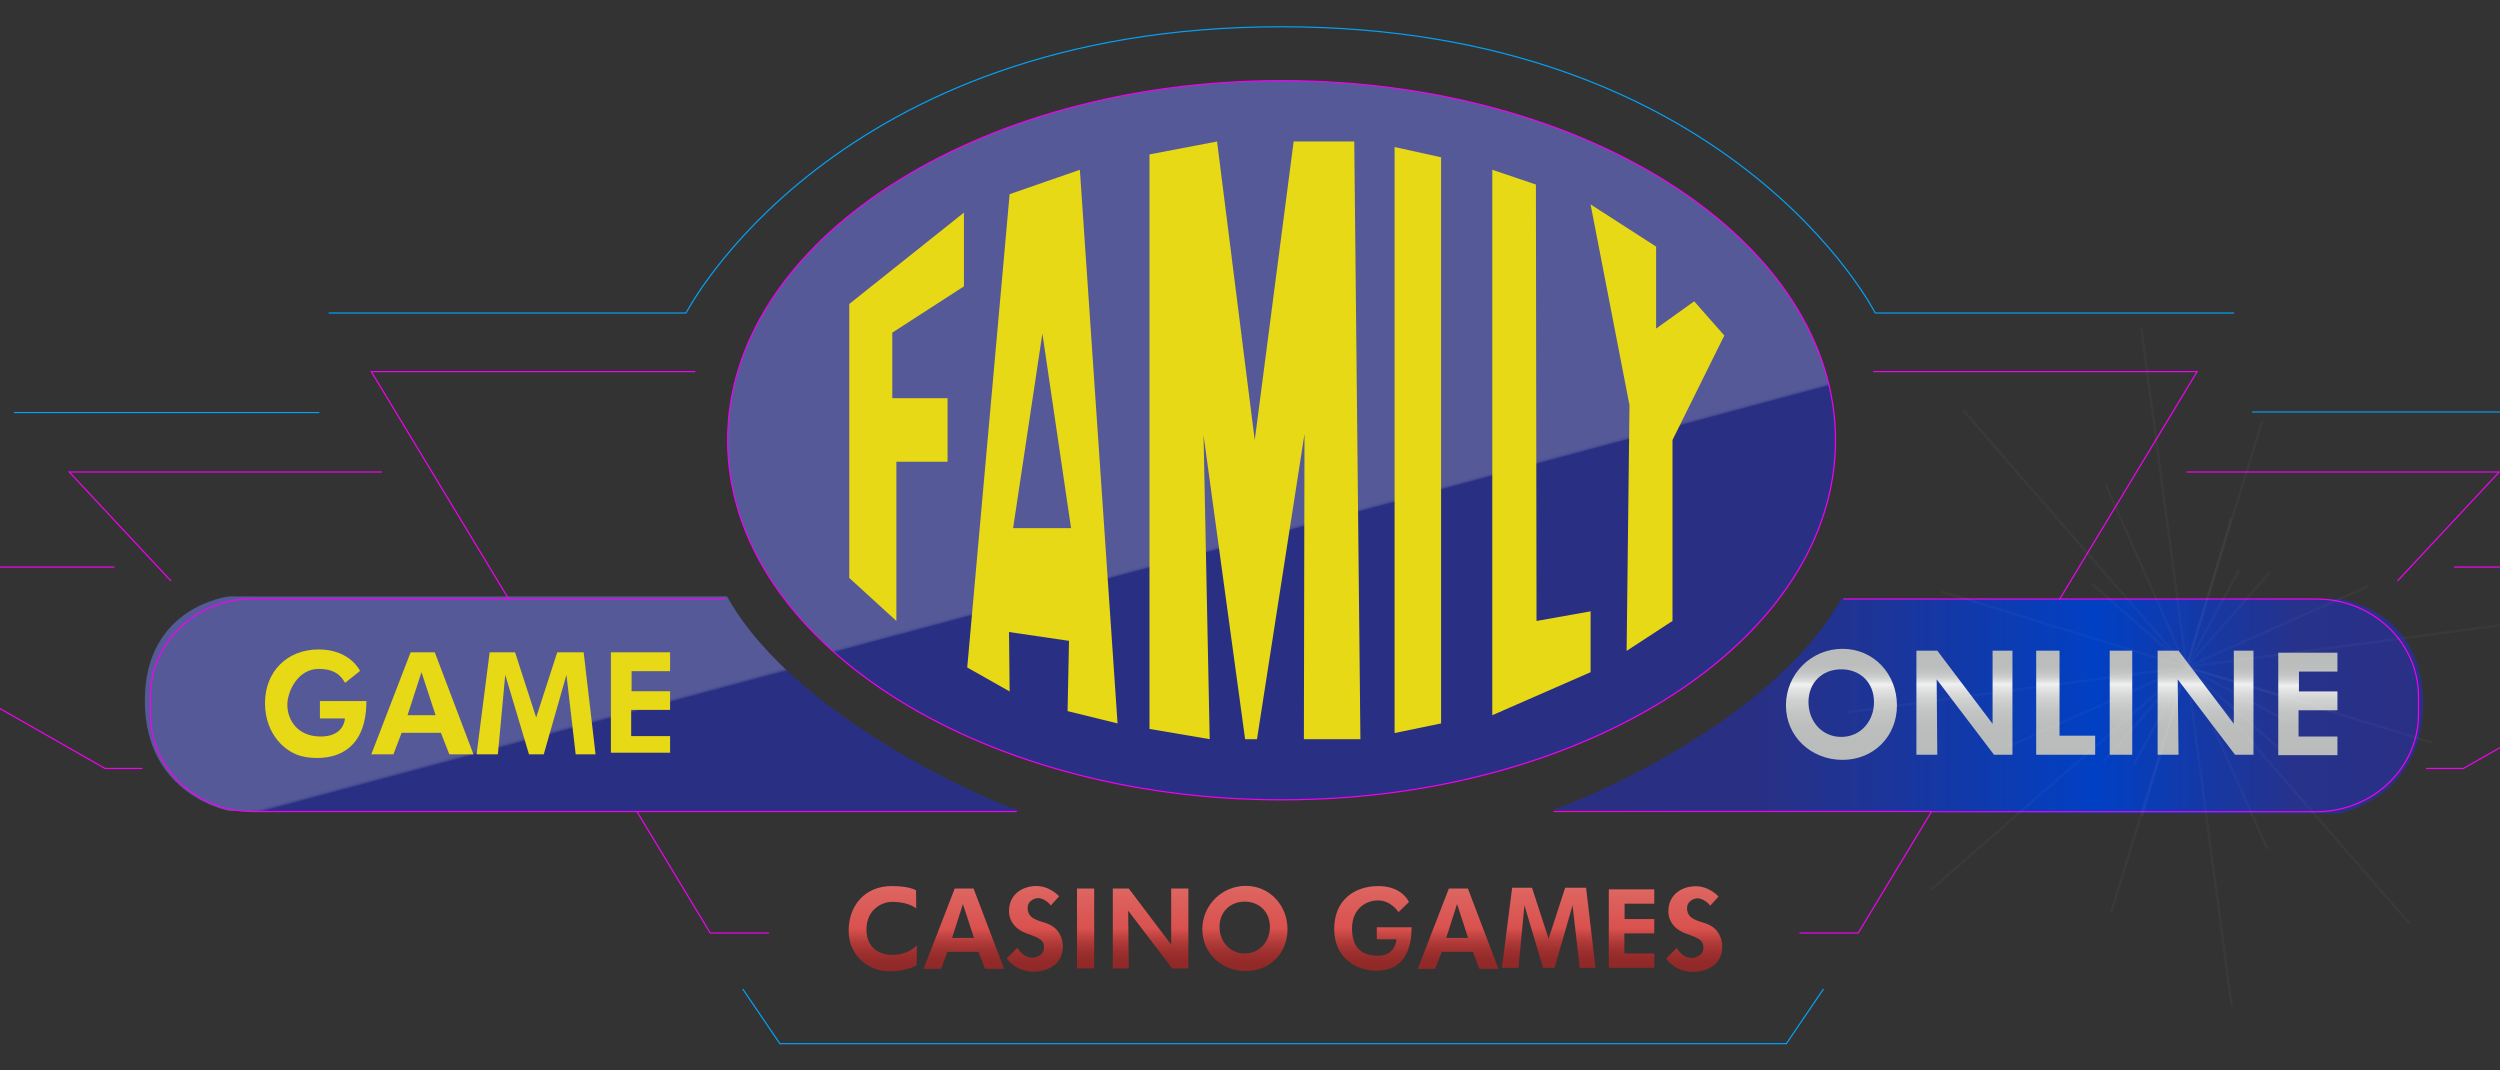
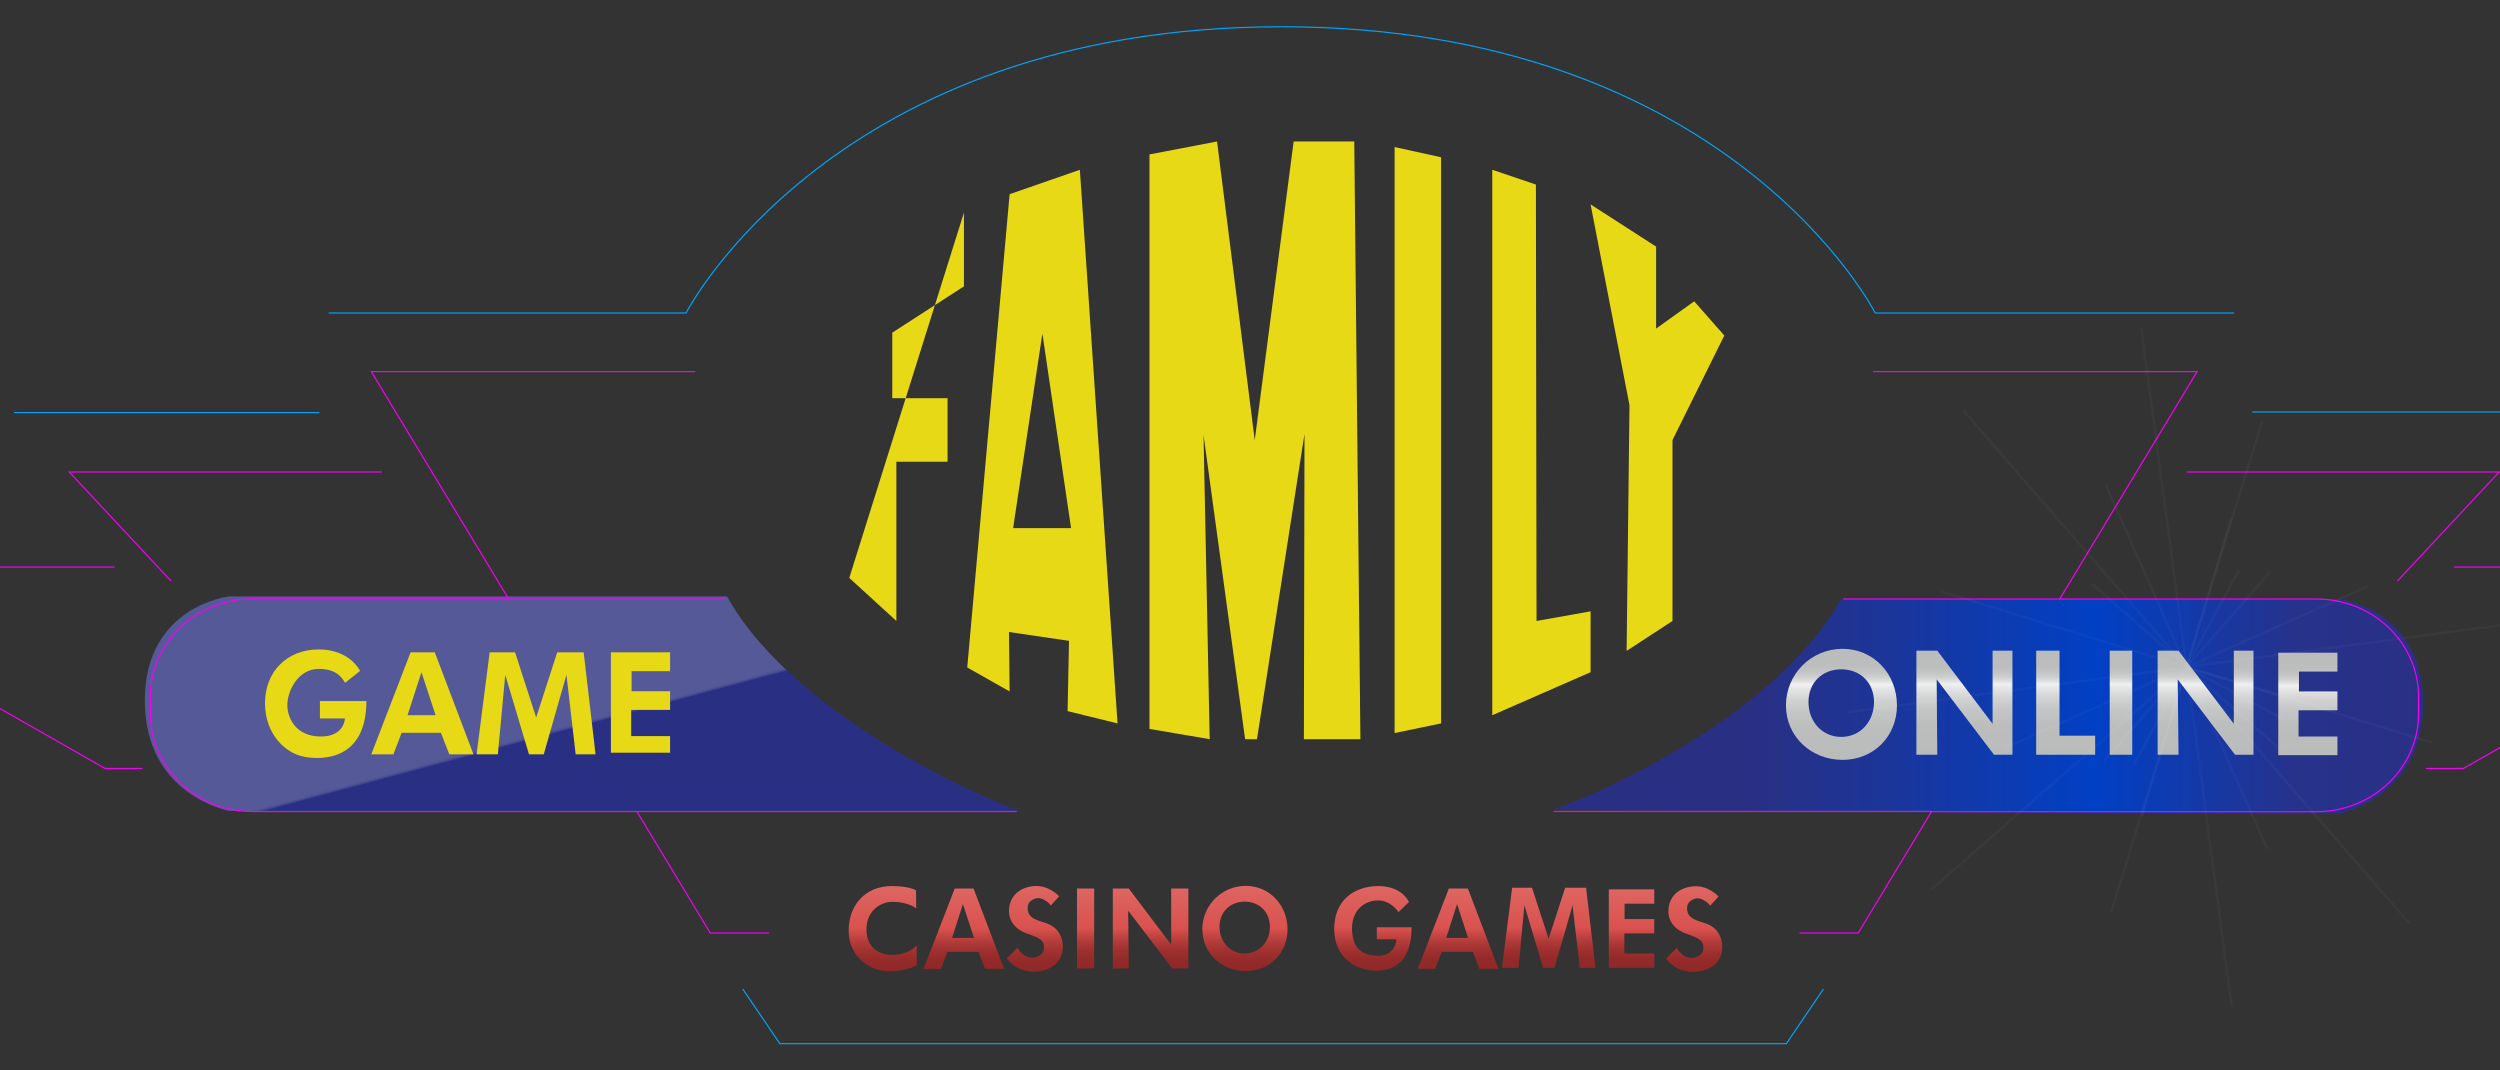
<svg xmlns="http://www.w3.org/2000/svg" width="1051" height="450" viewBox="0 0 1051 450" fill="none">
  <rect x="0" y="0" width="1051" height="450" fill="#333333" stroke="none" />
  <g clip-path="url(#clip0_539_425)">
    <path d="M305.635 250.715H96.434C96.434 250.715 60.879 254.592 60.879 294.559C60.879 334.527 96.434 340.902 96.434 340.902C96.434 340.902 427.798 341.677 429.089 340.902C423.838 340.126 335.164 303.949 305.635 250.715Z" fill="url(#paint0_linear_539_425)" />
    <path d="M773.974 251.828H983.175C983.175 251.828 1018.73 255.704 1018.73 295.672C1018.73 335.639 983.175 342.014 983.175 342.014C983.175 342.014 653.964 341.152 652.672 340.291C657.924 339.602 744.445 305.146 773.974 251.828Z" fill="url(#paint1_linear_539_425)" />
    <path d="M-143.758 216.512H-0.245" stroke="#02A2F7" stroke-width="0.5" stroke-miterlimit="10" stroke-linecap="round" stroke-linejoin="round" />
    <path d="M6.039 173.445H134.055" stroke="#02A2F7" stroke-width="0.5" stroke-miterlimit="10" stroke-linecap="round" stroke-linejoin="round" />
    <path d="M1075.03 173.188H947.012" stroke="#02A2F7" stroke-width="0.5" stroke-miterlimit="10" stroke-linecap="round" stroke-linejoin="round" />
    <path d="M138.363 131.584H288.42C288.42 131.584 350.147 11.25 538.686 11.25C727.224 11.25 788.349 131.584 788.349 131.584H939.007" stroke="#02A2F7" stroke-width="0.5" stroke-miterlimit="10" stroke-linecap="round" stroke-linejoin="round" />
-     <path d="M538.77 336.244C667.384 336.244 771.645 268.563 771.645 185.073C771.645 101.584 667.384 33.902 538.77 33.902C410.157 33.902 305.895 101.584 305.895 185.073C305.895 268.563 410.157 336.244 538.77 336.244Z" fill="url(#paint2_linear_539_425)" stroke="#F400F3" stroke-width="0.5" stroke-miterlimit="10" />
    <path d="M59.675 323.072H44.178L-104.414 238.398H47.967" stroke="#F400F3" stroke-width="0.5" stroke-miterlimit="10" stroke-linecap="round" />
    <path d="M71.729 244.082L29.113 198.43H160.402" stroke="#F400F3" stroke-width="0.5" stroke-miterlimit="10" stroke-linecap="round" />
    <path d="M1020.1 323.072H1035.6L1184.2 238.398H1031.82" stroke="#F400F3" stroke-width="0.5" stroke-miterlimit="10" stroke-linecap="round" />
    <path d="M1008.05 244.082L1050.66 198.43H919.375" stroke="#F400F3" stroke-width="0.5" stroke-miterlimit="10" stroke-linecap="round" />
    <path d="M312.352 415.926L327.848 438.752H750.984L766.48 415.926" stroke="#02A2F7" stroke-width="0.5" stroke-miterlimit="10" stroke-linecap="round" />
    <path d="M812.024 341.16L781.203 392.24H756.668" stroke="#F400F3" stroke-width="0.5" stroke-miterlimit="10" stroke-linecap="round" />
    <path d="M787.66 156.219H923.683L865.917 251.831" stroke="#F400F3" stroke-width="0.5" stroke-miterlimit="10" stroke-linecap="round" />
    <path d="M267.758 341.16L298.578 392.24H323.115" stroke="#F400F3" stroke-width="0.5" stroke-miterlimit="10" stroke-linecap="round" />
    <path d="M292.117 156.219H156.094L213.86 251.831" stroke="#F400F3" stroke-width="0.5" stroke-miterlimit="10" stroke-linecap="round" />
    <path d="M267.759 341.158H106.167C82.406 341.158 63.207 322.81 63.207 300.156V292.748C63.207 270.094 82.491 251.746 106.167 251.746H213.78" stroke="#F400F3" stroke-width="0.5" stroke-miterlimit="10" stroke-linecap="round" />
    <path d="M427.284 341.16H267.758" stroke="#F400F3" stroke-width="0.5" stroke-miterlimit="10" stroke-linecap="round" />
    <path d="M213.863 251.836H304.603" stroke="#F400F3" stroke-width="0.5" stroke-miterlimit="10" stroke-linecap="round" />
    <path d="M812.024 341.152H653.273" stroke="#F400F3" stroke-width="0.5" stroke-miterlimit="10" stroke-linecap="round" />
    <path d="M865.913 251.828H973.787C997.545 251.828 1016.74 270.175 1016.74 292.829V300.237C1016.74 322.891 997.455 341.239 973.787 341.239H812.02" stroke="#F400F3" stroke-width="0.5" stroke-miterlimit="10" stroke-linecap="round" />
    <path d="M775.094 251.828H865.92" stroke="#F400F3" stroke-width="0.5" stroke-miterlimit="10" stroke-linecap="round" />
    <path d="M145.076 287.063L151.36 282.067C151.36 282.067 147.228 273.023 133.97 273.023C120.713 273.023 111.414 282.326 111.414 295.591C111.414 308.856 120.196 316.78 127.944 318.158C135.692 319.623 154.03 319.451 154.03 294.729H134.487V302.051H144.989C144.989 302.051 144.904 309.631 134.831 309.631C124.758 309.631 120.798 302.309 120.798 296.366C120.798 290.423 125.361 281.206 133.97 281.206C142.579 281.206 144.215 286.03 145.076 287.063Z" fill="#E8D916" />
    <path d="M182.781 274.23H172.622L156.094 317.127H165.391L168.835 308.082H185.364L188.894 317.127H199.052L182.781 274.23ZM171.331 300.675L177.186 282.586L183.126 300.675H171.331Z" fill="#E8D916" />
    <path d="M200.348 317.127H209.301L212.4 283.705L222.387 317.127H228.586L238.142 283.705L242.015 317.127H250.366L245.373 274.23H234.267L225.4 301.622L216.533 274.23H205.857L200.348 317.127Z" fill="#E8D916" />
    <path d="M256.824 274.23H281.704V282.155H265.519V290.596H281.704V298.435H265.347V309.461H281.704V316.437H256.824V274.23Z" fill="#E8D916" />
    <path d="M865.829 273.539H856.016V317.296H880.81V309.286H865.829V273.539Z" fill="url(#paint3_linear_539_425)" />
    <path d="M837.682 304.29L814.438 273.539H805.656V317.296H814.438L814.179 285.598L838.285 317.296H846.033V273.539H837.682V304.29Z" fill="url(#paint4_linear_539_425)" />
    <path d="M774.574 272.762C761.402 272.762 750.812 283.442 750.812 296.535C750.812 309.715 761.489 319.448 774.574 319.448C787.66 319.448 797.475 309.629 797.475 296.535C797.475 283.357 787.746 272.762 774.574 272.762ZM774.057 309.801C765.965 309.801 760.283 303.255 760.283 295.157C760.283 287.06 765.965 281.376 774.057 281.376C782.15 281.376 787.832 287.06 787.832 295.157C787.832 303.255 782.15 309.801 774.057 309.801Z" fill="url(#paint5_linear_539_425)" />
    <path d="M896.393 273.539H886.922V317.296H896.393V273.539Z" fill="url(#paint6_linear_539_425)" />
    <path d="M939.096 304.29L915.852 273.539H907.07V317.296H915.852L915.508 285.598L939.612 317.296H947.361V273.539H939.096V304.29Z" fill="url(#paint7_linear_539_425)" />
    <path d="M957.781 317.467H982.661V309.629H966.304V298.603H982.661V290.678H966.476V282.323H982.661V274.398H957.781V317.467Z" fill="url(#paint8_linear_539_425)" />
-     <path d="M357.031 242.958V127.792L405.242 89.375V120.384L375.11 139.851V167.416H398.355V194.118H376.832V261.047L357.031 242.958Z" fill="#E8D916" />
+     <path d="M357.031 242.958L405.242 89.375V120.384L375.11 139.851V167.416H398.355V194.118H376.832V261.047L357.031 242.958Z" fill="#E8D916" />
    <path d="M469.816 304.122L453.975 71.379L424.445 81.629L406.625 280.607L424.445 290.685L424.188 265.704L449.413 269.409L448.81 298.954L469.816 304.122ZM425.909 222.033L438.22 140.203L450.273 222.033H425.909Z" fill="#E8D916" />
    <path d="M483.242 306.44V64.911L511.652 59.484L527.493 185.073L543.85 59.484H569.332L571.915 310.748H548.154L548.413 182.403L528.439 310.748H523.446L505.97 182.919L508.552 310.748L483.242 306.44Z" fill="#E8D916" />
    <path d="M586.289 61.816L605.832 66.123V304.121L586.289 308.17V61.816Z" fill="#E8D916" />
    <path d="M627.359 71.379L645.696 77.581L645.955 261.054L668.683 257.005V282.588L627.359 300.677V71.379Z" fill="#E8D916" />
    <path d="M668.68 85.93L696.228 103.674V138.129L712.241 126.673L724.897 141.057L703.115 184.987V261.047L683.831 273.623L685.036 170.344L668.68 85.93Z" fill="#E8D916" />
    <path d="M676.34 406.877H695.452V400.847H682.883V392.406H695.452V386.376H682.969V379.916H695.452V373.887H676.34V406.877Z" fill="url(#paint9_linear_539_425)" />
    <path d="M492.363 397.14L474.543 373.539H467.828V407.133H474.543L474.284 382.842L492.794 407.133H499.596V373.539H492.363V397.14Z" fill="url(#paint10_linear_539_425)" />
    <path d="M459.998 373.539H452.766V407.133H459.998V373.539Z" fill="url(#paint11_linear_539_425)" />
    <path d="M523.704 372.422C513.632 372.422 505.453 380.605 505.453 390.683C505.453 400.761 513.632 408.255 523.704 408.255C533.777 408.255 541.266 400.761 541.266 390.683C541.266 380.605 533.777 372.422 523.704 372.422ZM523.274 400.847C517.075 400.847 512.684 395.851 512.684 389.649C512.684 383.448 517.075 379.055 523.274 379.055C529.472 379.055 533.863 383.448 533.863 389.649C533.863 395.851 529.472 400.847 523.274 400.847Z" fill="url(#paint12_linear_539_425)" />
    <path d="M401.367 373.539L388.281 407.305H395.599L398.267 400.155H411.354L414.108 407.305H422.114L409.287 373.539H401.367ZM400.247 394.299L404.811 380.085L409.459 394.299H400.247Z" fill="url(#paint13_linear_539_425)" />
    <path d="M609.105 373.539L596.02 407.305H603.337L606.092 400.155H619.177L621.932 407.305H629.939L617.111 373.539H609.105ZM607.985 394.299L612.548 380.085L617.197 394.299H607.985Z" fill="url(#paint14_linear_539_425)" />
    <path d="M364.264 390.769C364.264 382.156 370.979 379.141 375.025 379.141C379.071 379.141 382.859 380.088 385.183 381.897L385.098 374.317C385.098 374.317 382.601 372.508 374.853 372.508C364.006 372.508 356.773 380.26 356.773 391.286C356.773 402.311 365.642 408.341 373.992 408.341C381.567 408.341 385.355 405.757 385.355 405.757L385.442 397.574C382.429 400.158 379.243 401.451 375.111 401.451C370.807 401.451 364.264 399.383 364.264 390.769Z" fill="url(#paint15_linear_539_425)" />
    <path d="M658.004 373.199L651.031 394.647L644.059 373.199H635.708L631.402 406.879H638.376L640.873 380.607L648.707 406.879H653.528L661.104 380.607L664.118 406.879H670.746L666.786 373.199H658.004Z" fill="url(#paint16_linear_539_425)" />
    <path d="M439.767 388.095C435.893 386.804 432.019 386.114 432.019 381.636C432.019 379.137 434.172 377.846 436.065 377.587C437.701 377.328 440.456 378.793 441.747 380.687L445.277 376.812C445.277 376.812 441.059 372.074 434.86 372.504C428.661 372.935 424.098 376.812 424.185 383.186C424.185 383.186 423.754 389.646 431.761 392.489C437.184 394.383 438.907 395.245 438.907 398.432C438.907 401.275 436.152 402.309 434.688 402.566C433.483 402.738 430.297 402.738 427.714 398.432L423.238 402.911C423.238 402.911 426.853 408.51 434.601 408.51C434.601 408.51 446.827 408.768 446.827 397.742C446.827 394.901 445.45 389.99 439.767 388.095Z" fill="url(#paint17_linear_539_425)" />
    <path d="M578.805 394.903H587.07C587.07 394.903 586.812 401.795 579.408 401.795C572.004 401.795 568.389 398.005 568.389 390.252C568.389 382.5 573.812 378.538 579.322 378.538C584.832 378.538 587.931 383.447 587.931 383.447L592.322 379.226C592.322 379.226 589.567 372.508 579.495 372.508C569.421 372.508 560.898 378.366 560.898 390.511C560.898 402.656 570.024 408.083 578.633 408.083C587.243 408.083 593.441 403.001 593.441 389.822H578.805V394.903Z" fill="url(#paint18_linear_539_425)" />
    <path d="M716.978 388.185C713.104 386.894 709.23 386.204 709.23 381.726C709.23 379.227 711.383 377.935 713.276 377.677C714.912 377.418 717.667 378.883 718.958 380.777L722.488 376.902C722.488 376.902 718.27 372.164 712.071 372.594C705.872 373.025 701.309 376.902 701.396 383.276C701.396 383.276 700.965 389.736 708.972 392.578C714.395 394.473 716.118 395.335 716.118 398.522C716.118 401.365 713.363 402.399 711.899 402.656C710.694 402.828 707.508 402.828 704.925 398.522L700.449 403C700.449 403 704.064 408.6 711.812 408.6C711.812 408.6 724.038 408.858 724.038 397.832C724.038 394.99 722.66 389.994 716.978 388.185Z" fill="url(#paint19_linear_539_425)" />
    <path opacity="0.03" d="M919.203 280.431L897.336 321.002M919.203 280.431L941.155 239.86M919.203 280.431L938.142 422.471M919.203 280.431L900.262 138.391M919.203 280.431L777.238 299.382M919.203 280.431L1061.16 261.48M919.203 280.431L1021.91 312.043M919.203 280.431L816.582 248.818M919.203 280.431L887.693 383.106M919.203 280.431L950.798 177.755M919.203 280.431L953.036 356.577M919.203 280.431L885.455 204.285M919.203 280.431L843.184 314.283M919.203 280.431L995.307 246.578" stroke="white" stroke-miterlimit="10" stroke-linecap="round" />
    <path opacity="0.03" d="M919.203 280.426L959.839 302.304" stroke="white" stroke-miterlimit="10" stroke-linecap="round" />
    <path opacity="0.03" d="M919.206 280.429L900.611 342.707M919.206 280.429L937.888 218.151M919.206 280.429L958.808 315.229M919.206 280.429L879.691 245.629M919.206 280.429L884.425 319.966M919.206 280.429L953.987 240.892M919.206 280.429L1012.7 387.928M919.206 280.429L825.712 172.93M919.206 280.429L811.852 373.974" stroke="white" stroke-miterlimit="10" stroke-linecap="round" />
    <path opacity="0.03" d="M919.203 280.426L981.533 299.118" stroke="white" stroke-miterlimit="10" stroke-linecap="round" />
  </g>
  <defs>
    <linearGradient id="paint0_linear_539_425" x1="217.243" y1="218.052" x2="262.176" y2="385.651" gradientUnits="userSpaceOnUse">
      <stop stop-color="#565998" />
      <stop offset="0.443" stop-color="#565998" />
      <stop offset="0.515" stop-color="#565998" />
      <stop offset="0.519" stop-color="#525596" />
      <stop offset="0.522" stop-color="#464B91" />
      <stop offset="0.525" stop-color="#323988" />
      <stop offset="0.526" stop-color="#293084" />
      <stop offset="0.593" stop-color="#293084" />
      <stop offset="1" stop-color="#293084" />
    </linearGradient>
    <linearGradient id="paint1_linear_539_425" x1="652.672" y1="296.92" x2="1018.73" y2="296.92" gradientUnits="userSpaceOnUse">
      <stop offset="0.232" stop-color="#293084" />
      <stop offset="0.357" stop-color="#1E3495" />
      <stop offset="0.602" stop-color="#033FC0" />
      <stop offset="0.624" stop-color="#0040C4" />
      <stop offset="0.856" stop-color="#27328B" />
      <stop offset="1" stop-color="#293084" />
    </linearGradient>
    <linearGradient id="paint2_linear_539_425" x1="497.893" y1="32.434" x2="579.73" y2="337.691" gradientUnits="userSpaceOnUse">
      <stop stop-color="#565998" />
      <stop offset="0.527" stop-color="#565998" />
      <stop offset="0.613" stop-color="#565998" />
      <stop offset="0.615" stop-color="#525596" />
      <stop offset="0.617" stop-color="#464B91" />
      <stop offset="0.618" stop-color="#323988" />
      <stop offset="0.619" stop-color="#293084" />
      <stop offset="0.672" stop-color="#293084" />
      <stop offset="1" stop-color="#293084" />
    </linearGradient>
    <linearGradient id="paint3_linear_539_425" x1="868.412" y1="317.296" x2="868.412" y2="273.539" gradientUnits="userSpaceOnUse">
      <stop stop-color="#BABCBC" />
      <stop offset="0.285" stop-color="#BCBEBE" />
      <stop offset="0.428" stop-color="#C4C6C6" />
      <stop offset="0.54" stop-color="#D1D2D2" />
      <stop offset="0.634" stop-color="#E4E4E4" />
      <stop offset="0.68" stop-color="#F0F0F0" />
      <stop offset="0.704" stop-color="#E1E1E1" />
      <stop offset="0.741" stop-color="#CFD1D1" />
      <stop offset="0.787" stop-color="#C3C5C5" />
      <stop offset="0.85" stop-color="#BCBEBE" />
      <stop offset="1" stop-color="#BABCBC" />
    </linearGradient>
    <linearGradient id="paint4_linear_539_425" x1="825.845" y1="317.296" x2="825.845" y2="273.539" gradientUnits="userSpaceOnUse">
      <stop stop-color="#BABCBC" />
      <stop offset="0.285" stop-color="#BCBEBE" />
      <stop offset="0.428" stop-color="#C4C6C6" />
      <stop offset="0.54" stop-color="#D1D2D2" />
      <stop offset="0.634" stop-color="#E4E4E4" />
      <stop offset="0.68" stop-color="#F0F0F0" />
      <stop offset="0.704" stop-color="#E1E1E1" />
      <stop offset="0.741" stop-color="#CFD1D1" />
      <stop offset="0.787" stop-color="#C3C5C5" />
      <stop offset="0.85" stop-color="#BCBEBE" />
      <stop offset="1" stop-color="#BABCBC" />
    </linearGradient>
    <linearGradient id="paint5_linear_539_425" x1="774.144" y1="319.448" x2="774.144" y2="272.762" gradientUnits="userSpaceOnUse">
      <stop stop-color="#BABCBC" />
      <stop offset="0.285" stop-color="#BCBEBE" />
      <stop offset="0.428" stop-color="#C4C6C6" />
      <stop offset="0.54" stop-color="#D1D2D2" />
      <stop offset="0.634" stop-color="#E4E4E4" />
      <stop offset="0.68" stop-color="#F0F0F0" />
      <stop offset="0.704" stop-color="#E1E1E1" />
      <stop offset="0.741" stop-color="#CFD1D1" />
      <stop offset="0.787" stop-color="#C3C5C5" />
      <stop offset="0.85" stop-color="#BCBEBE" />
      <stop offset="1" stop-color="#BABCBC" />
    </linearGradient>
    <linearGradient id="paint6_linear_539_425" x1="891.657" y1="317.296" x2="891.657" y2="273.539" gradientUnits="userSpaceOnUse">
      <stop stop-color="#BABCBC" />
      <stop offset="0.285" stop-color="#BCBEBE" />
      <stop offset="0.428" stop-color="#C4C6C6" />
      <stop offset="0.54" stop-color="#D1D2D2" />
      <stop offset="0.634" stop-color="#E4E4E4" />
      <stop offset="0.68" stop-color="#F0F0F0" />
      <stop offset="0.704" stop-color="#E1E1E1" />
      <stop offset="0.741" stop-color="#CFD1D1" />
      <stop offset="0.787" stop-color="#C3C5C5" />
      <stop offset="0.85" stop-color="#BCBEBE" />
      <stop offset="1" stop-color="#BABCBC" />
    </linearGradient>
    <linearGradient id="paint7_linear_539_425" x1="927.216" y1="317.296" x2="927.216" y2="273.539" gradientUnits="userSpaceOnUse">
      <stop stop-color="#BABCBC" />
      <stop offset="0.285" stop-color="#BCBEBE" />
      <stop offset="0.428" stop-color="#C4C6C6" />
      <stop offset="0.54" stop-color="#D1D2D2" />
      <stop offset="0.634" stop-color="#E4E4E4" />
      <stop offset="0.68" stop-color="#F0F0F0" />
      <stop offset="0.704" stop-color="#E1E1E1" />
      <stop offset="0.741" stop-color="#CFD1D1" />
      <stop offset="0.787" stop-color="#C3C5C5" />
      <stop offset="0.85" stop-color="#BCBEBE" />
      <stop offset="1" stop-color="#BABCBC" />
    </linearGradient>
    <linearGradient id="paint8_linear_539_425" x1="970.225" y1="317.467" x2="970.225" y2="274.398" gradientUnits="userSpaceOnUse">
      <stop stop-color="#BABCBC" />
      <stop offset="0.285" stop-color="#BCBEBE" />
      <stop offset="0.428" stop-color="#C4C6C6" />
      <stop offset="0.54" stop-color="#D1D2D2" />
      <stop offset="0.634" stop-color="#E4E4E4" />
      <stop offset="0.68" stop-color="#F0F0F0" />
      <stop offset="0.704" stop-color="#E1E1E1" />
      <stop offset="0.741" stop-color="#CFD1D1" />
      <stop offset="0.787" stop-color="#C3C5C5" />
      <stop offset="0.85" stop-color="#BCBEBE" />
      <stop offset="1" stop-color="#BABCBC" />
    </linearGradient>
    <linearGradient id="paint9_linear_539_425" x1="685.896" y1="406.877" x2="685.896" y2="373.852" gradientUnits="userSpaceOnUse">
      <stop stop-color="#8F2827" />
      <stop offset="0.116" stop-color="#932A29" />
      <stop offset="0.231" stop-color="#9F312F" />
      <stop offset="0.345" stop-color="#B33C3A" />
      <stop offset="0.458" stop-color="#CE4B48" />
      <stop offset="0.495" stop-color="#D9514E" />
      <stop offset="0.861" stop-color="#DC605C" />
      <stop offset="1" stop-color="#DE6763" />
    </linearGradient>
    <linearGradient id="paint10_linear_539_425" x1="483.711" y1="407.133" x2="483.711" y2="373.539" gradientUnits="userSpaceOnUse">
      <stop stop-color="#8F2827" />
      <stop offset="0.116" stop-color="#932A29" />
      <stop offset="0.231" stop-color="#9F312F" />
      <stop offset="0.345" stop-color="#B33C3A" />
      <stop offset="0.458" stop-color="#CE4B48" />
      <stop offset="0.495" stop-color="#D9514E" />
      <stop offset="0.861" stop-color="#DC605C" />
      <stop offset="1" stop-color="#DE6763" />
    </linearGradient>
    <linearGradient id="paint11_linear_539_425" x1="456.382" y1="407.133" x2="456.382" y2="373.539" gradientUnits="userSpaceOnUse">
      <stop stop-color="#8F2827" />
      <stop offset="0.116" stop-color="#932A29" />
      <stop offset="0.231" stop-color="#9F312F" />
      <stop offset="0.345" stop-color="#B33C3A" />
      <stop offset="0.458" stop-color="#CE4B48" />
      <stop offset="0.495" stop-color="#D9514E" />
      <stop offset="0.861" stop-color="#DC605C" />
      <stop offset="1" stop-color="#DE6763" />
    </linearGradient>
    <linearGradient id="paint12_linear_539_425" x1="523.36" y1="408.255" x2="523.36" y2="372.422" gradientUnits="userSpaceOnUse">
      <stop stop-color="#8F2827" />
      <stop offset="0.116" stop-color="#932A29" />
      <stop offset="0.231" stop-color="#9F312F" />
      <stop offset="0.345" stop-color="#B33C3A" />
      <stop offset="0.458" stop-color="#CE4B48" />
      <stop offset="0.495" stop-color="#D9514E" />
      <stop offset="0.861" stop-color="#DC605C" />
      <stop offset="1" stop-color="#DE6763" />
    </linearGradient>
    <linearGradient id="paint13_linear_539_425" x1="405.198" y1="407.305" x2="405.198" y2="373.539" gradientUnits="userSpaceOnUse">
      <stop stop-color="#8F2827" />
      <stop offset="0.116" stop-color="#932A29" />
      <stop offset="0.231" stop-color="#9F312F" />
      <stop offset="0.345" stop-color="#B33C3A" />
      <stop offset="0.458" stop-color="#CE4B48" />
      <stop offset="0.495" stop-color="#D9514E" />
      <stop offset="0.861" stop-color="#DC605C" />
      <stop offset="1" stop-color="#DE6763" />
    </linearGradient>
    <linearGradient id="paint14_linear_539_425" x1="612.979" y1="407.305" x2="612.979" y2="373.539" gradientUnits="userSpaceOnUse">
      <stop stop-color="#8F2827" />
      <stop offset="0.116" stop-color="#932A29" />
      <stop offset="0.231" stop-color="#9F312F" />
      <stop offset="0.345" stop-color="#B33C3A" />
      <stop offset="0.458" stop-color="#CE4B48" />
      <stop offset="0.495" stop-color="#D9514E" />
      <stop offset="0.861" stop-color="#DC605C" />
      <stop offset="1" stop-color="#DE6763" />
    </linearGradient>
    <linearGradient id="paint15_linear_539_425" x1="371.108" y1="408.341" x2="371.108" y2="372.508" gradientUnits="userSpaceOnUse">
      <stop stop-color="#8F2827" />
      <stop offset="0.116" stop-color="#932A29" />
      <stop offset="0.231" stop-color="#9F312F" />
      <stop offset="0.345" stop-color="#B33C3A" />
      <stop offset="0.458" stop-color="#CE4B48" />
      <stop offset="0.495" stop-color="#D9514E" />
      <stop offset="0.861" stop-color="#DC605C" />
      <stop offset="1" stop-color="#DE6763" />
    </linearGradient>
    <linearGradient id="paint16_linear_539_425" x1="651.075" y1="406.879" x2="651.075" y2="373.199" gradientUnits="userSpaceOnUse">
      <stop stop-color="#8F2827" />
      <stop offset="0.116" stop-color="#932A29" />
      <stop offset="0.231" stop-color="#9F312F" />
      <stop offset="0.345" stop-color="#B33C3A" />
      <stop offset="0.458" stop-color="#CE4B48" />
      <stop offset="0.495" stop-color="#D9514E" />
      <stop offset="0.861" stop-color="#DC605C" />
      <stop offset="1" stop-color="#DE6763" />
    </linearGradient>
    <linearGradient id="paint17_linear_539_425" x1="435.032" y1="408.338" x2="435.032" y2="372.421" gradientUnits="userSpaceOnUse">
      <stop stop-color="#8F2827" />
      <stop offset="0.116" stop-color="#932A29" />
      <stop offset="0.231" stop-color="#9F312F" />
      <stop offset="0.345" stop-color="#B33C3A" />
      <stop offset="0.458" stop-color="#CE4B48" />
      <stop offset="0.495" stop-color="#D9514E" />
      <stop offset="0.861" stop-color="#DC605C" />
      <stop offset="1" stop-color="#DE6763" />
    </linearGradient>
    <linearGradient id="paint18_linear_539_425" x1="577.17" y1="408.036" x2="577.17" y2="372.462" gradientUnits="userSpaceOnUse">
      <stop stop-color="#8F2827" />
      <stop offset="0.116" stop-color="#932A29" />
      <stop offset="0.231" stop-color="#9F312F" />
      <stop offset="0.345" stop-color="#B33C3A" />
      <stop offset="0.458" stop-color="#CE4B48" />
      <stop offset="0.495" stop-color="#D9514E" />
      <stop offset="0.861" stop-color="#DC605C" />
      <stop offset="1" stop-color="#DE6763" />
    </linearGradient>
    <linearGradient id="paint19_linear_539_425" x1="712.243" y1="408.399" x2="712.243" y2="372.481" gradientUnits="userSpaceOnUse">
      <stop stop-color="#8F2827" />
      <stop offset="0.116" stop-color="#932A29" />
      <stop offset="0.231" stop-color="#9F312F" />
      <stop offset="0.345" stop-color="#B33C3A" />
      <stop offset="0.458" stop-color="#CE4B48" />
      <stop offset="0.495" stop-color="#D9514E" />
      <stop offset="0.861" stop-color="#DC605C" />
      <stop offset="1" stop-color="#DE6763" />
    </linearGradient>
    <clipPath id="clip0_539_425">
      <rect width="1051" height="450" fill="white" />
    </clipPath>
  </defs>
</svg>